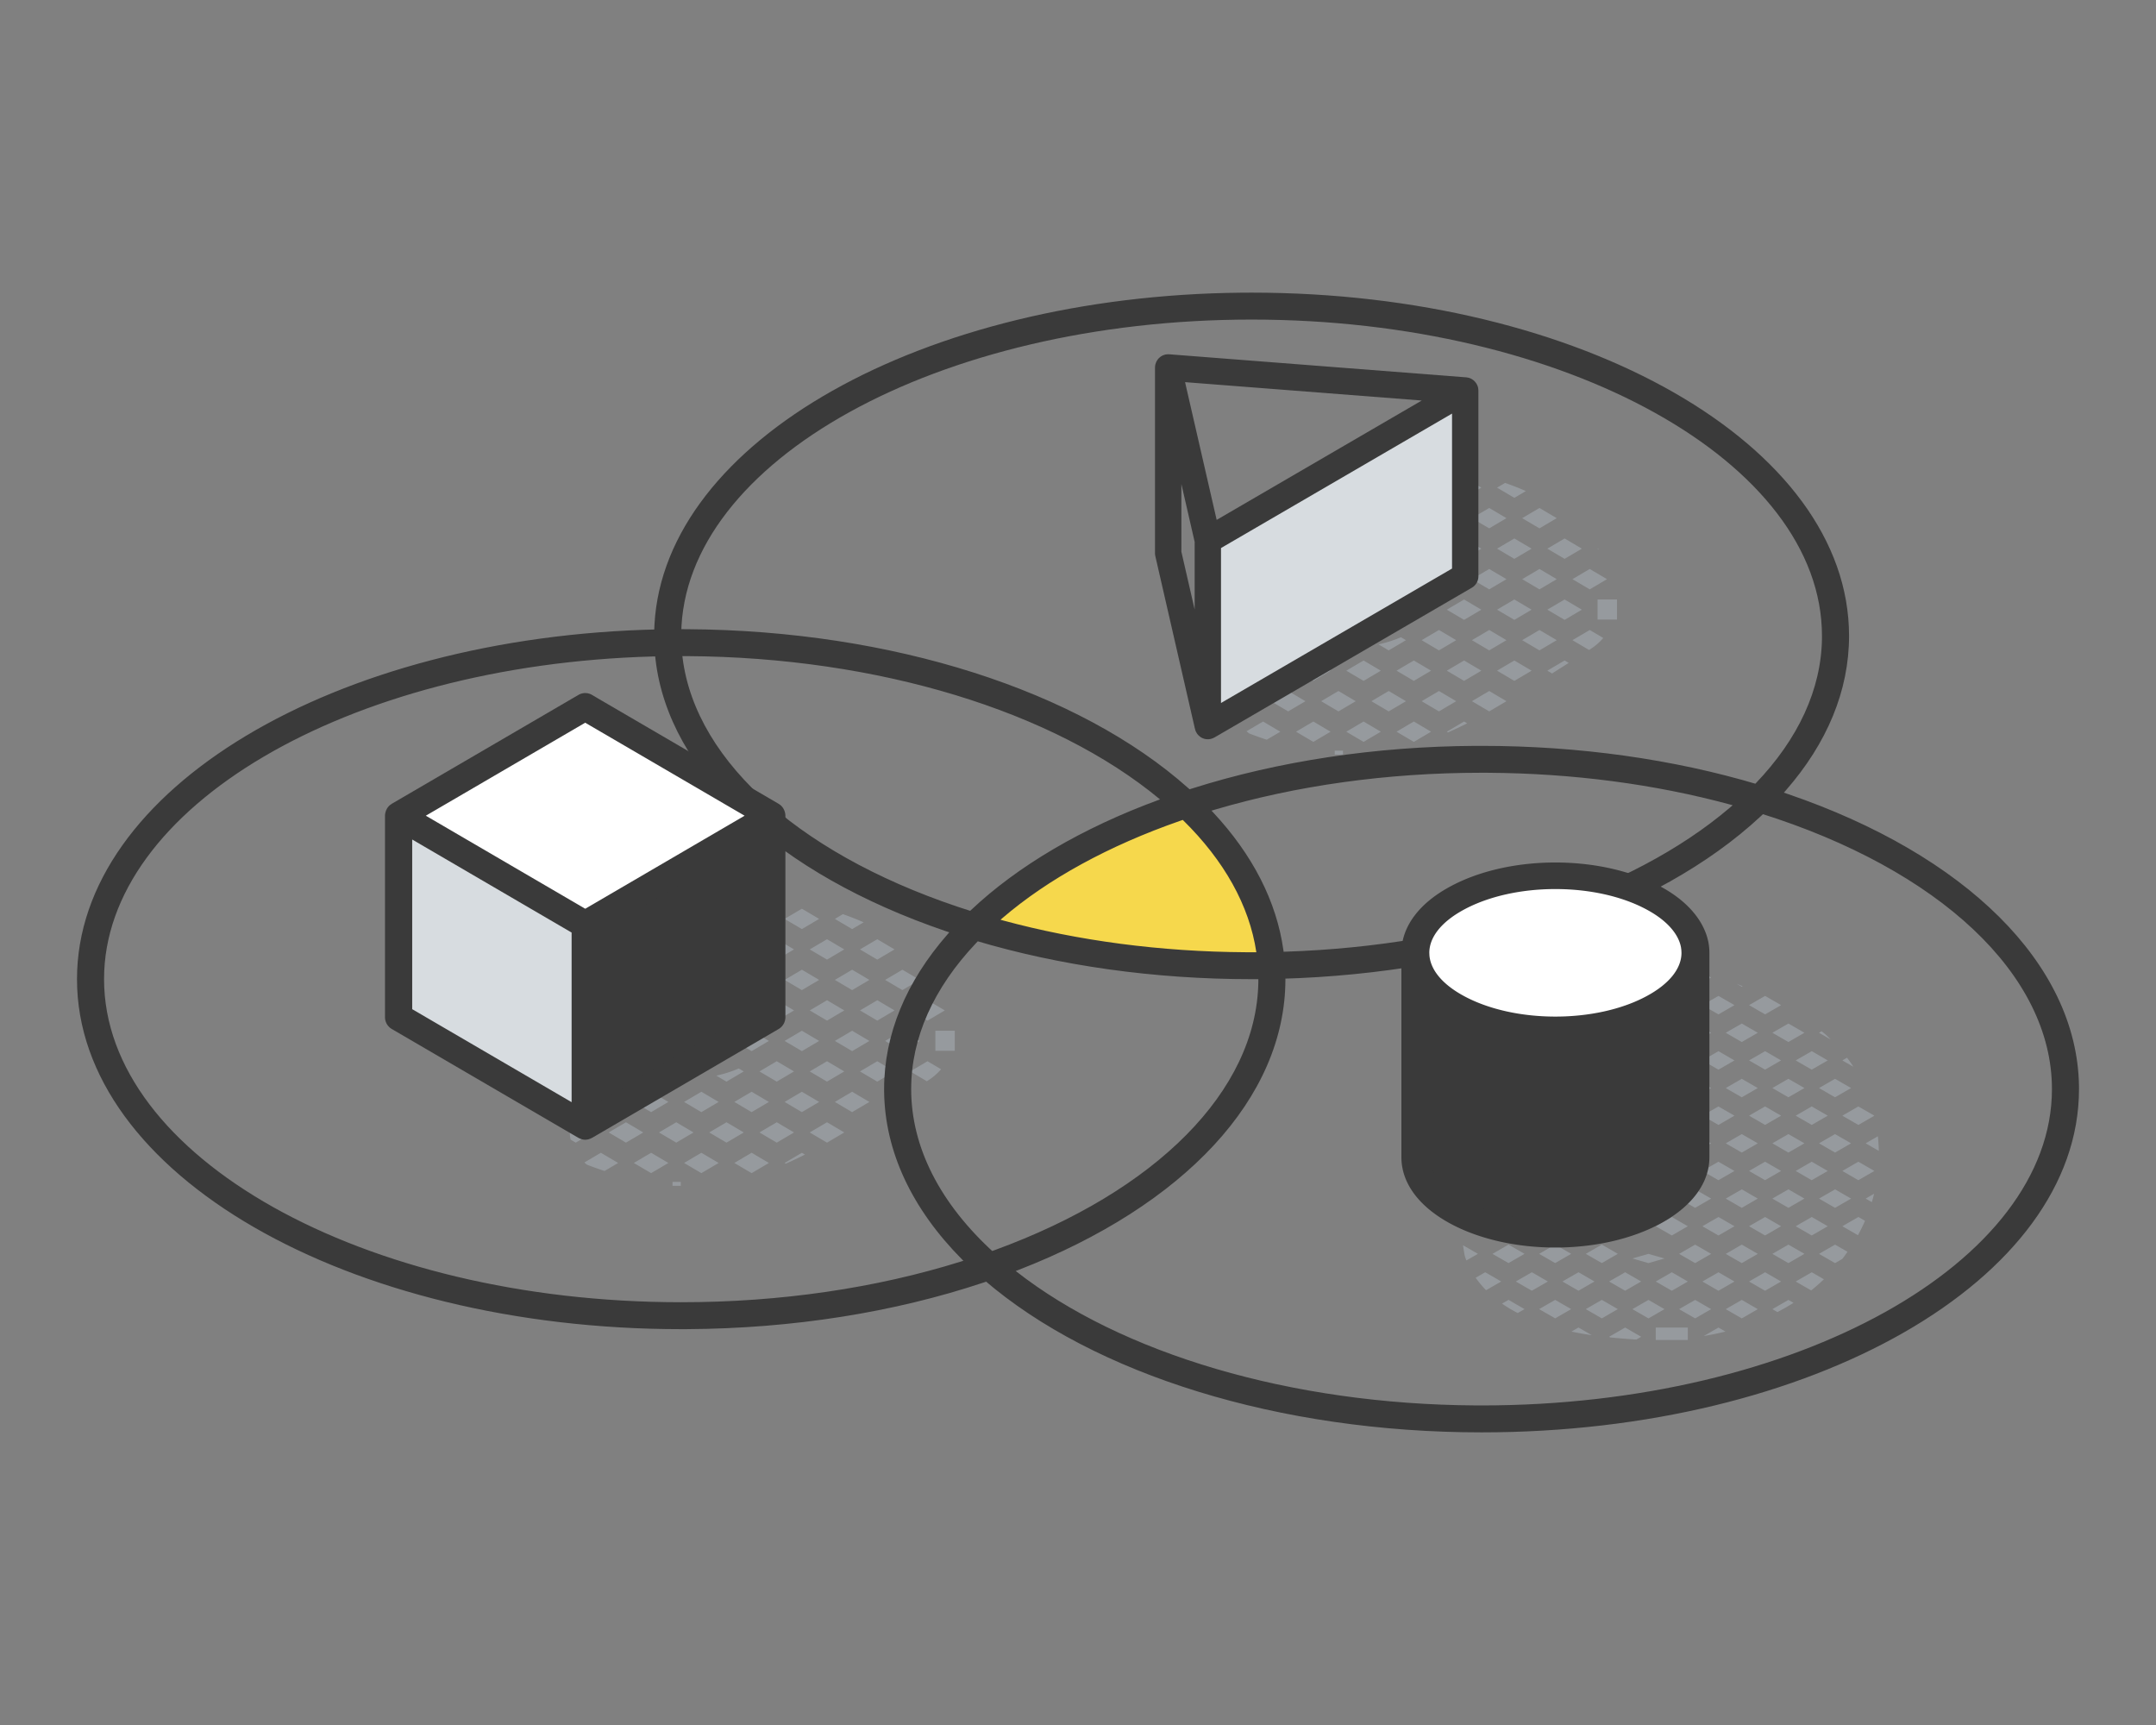
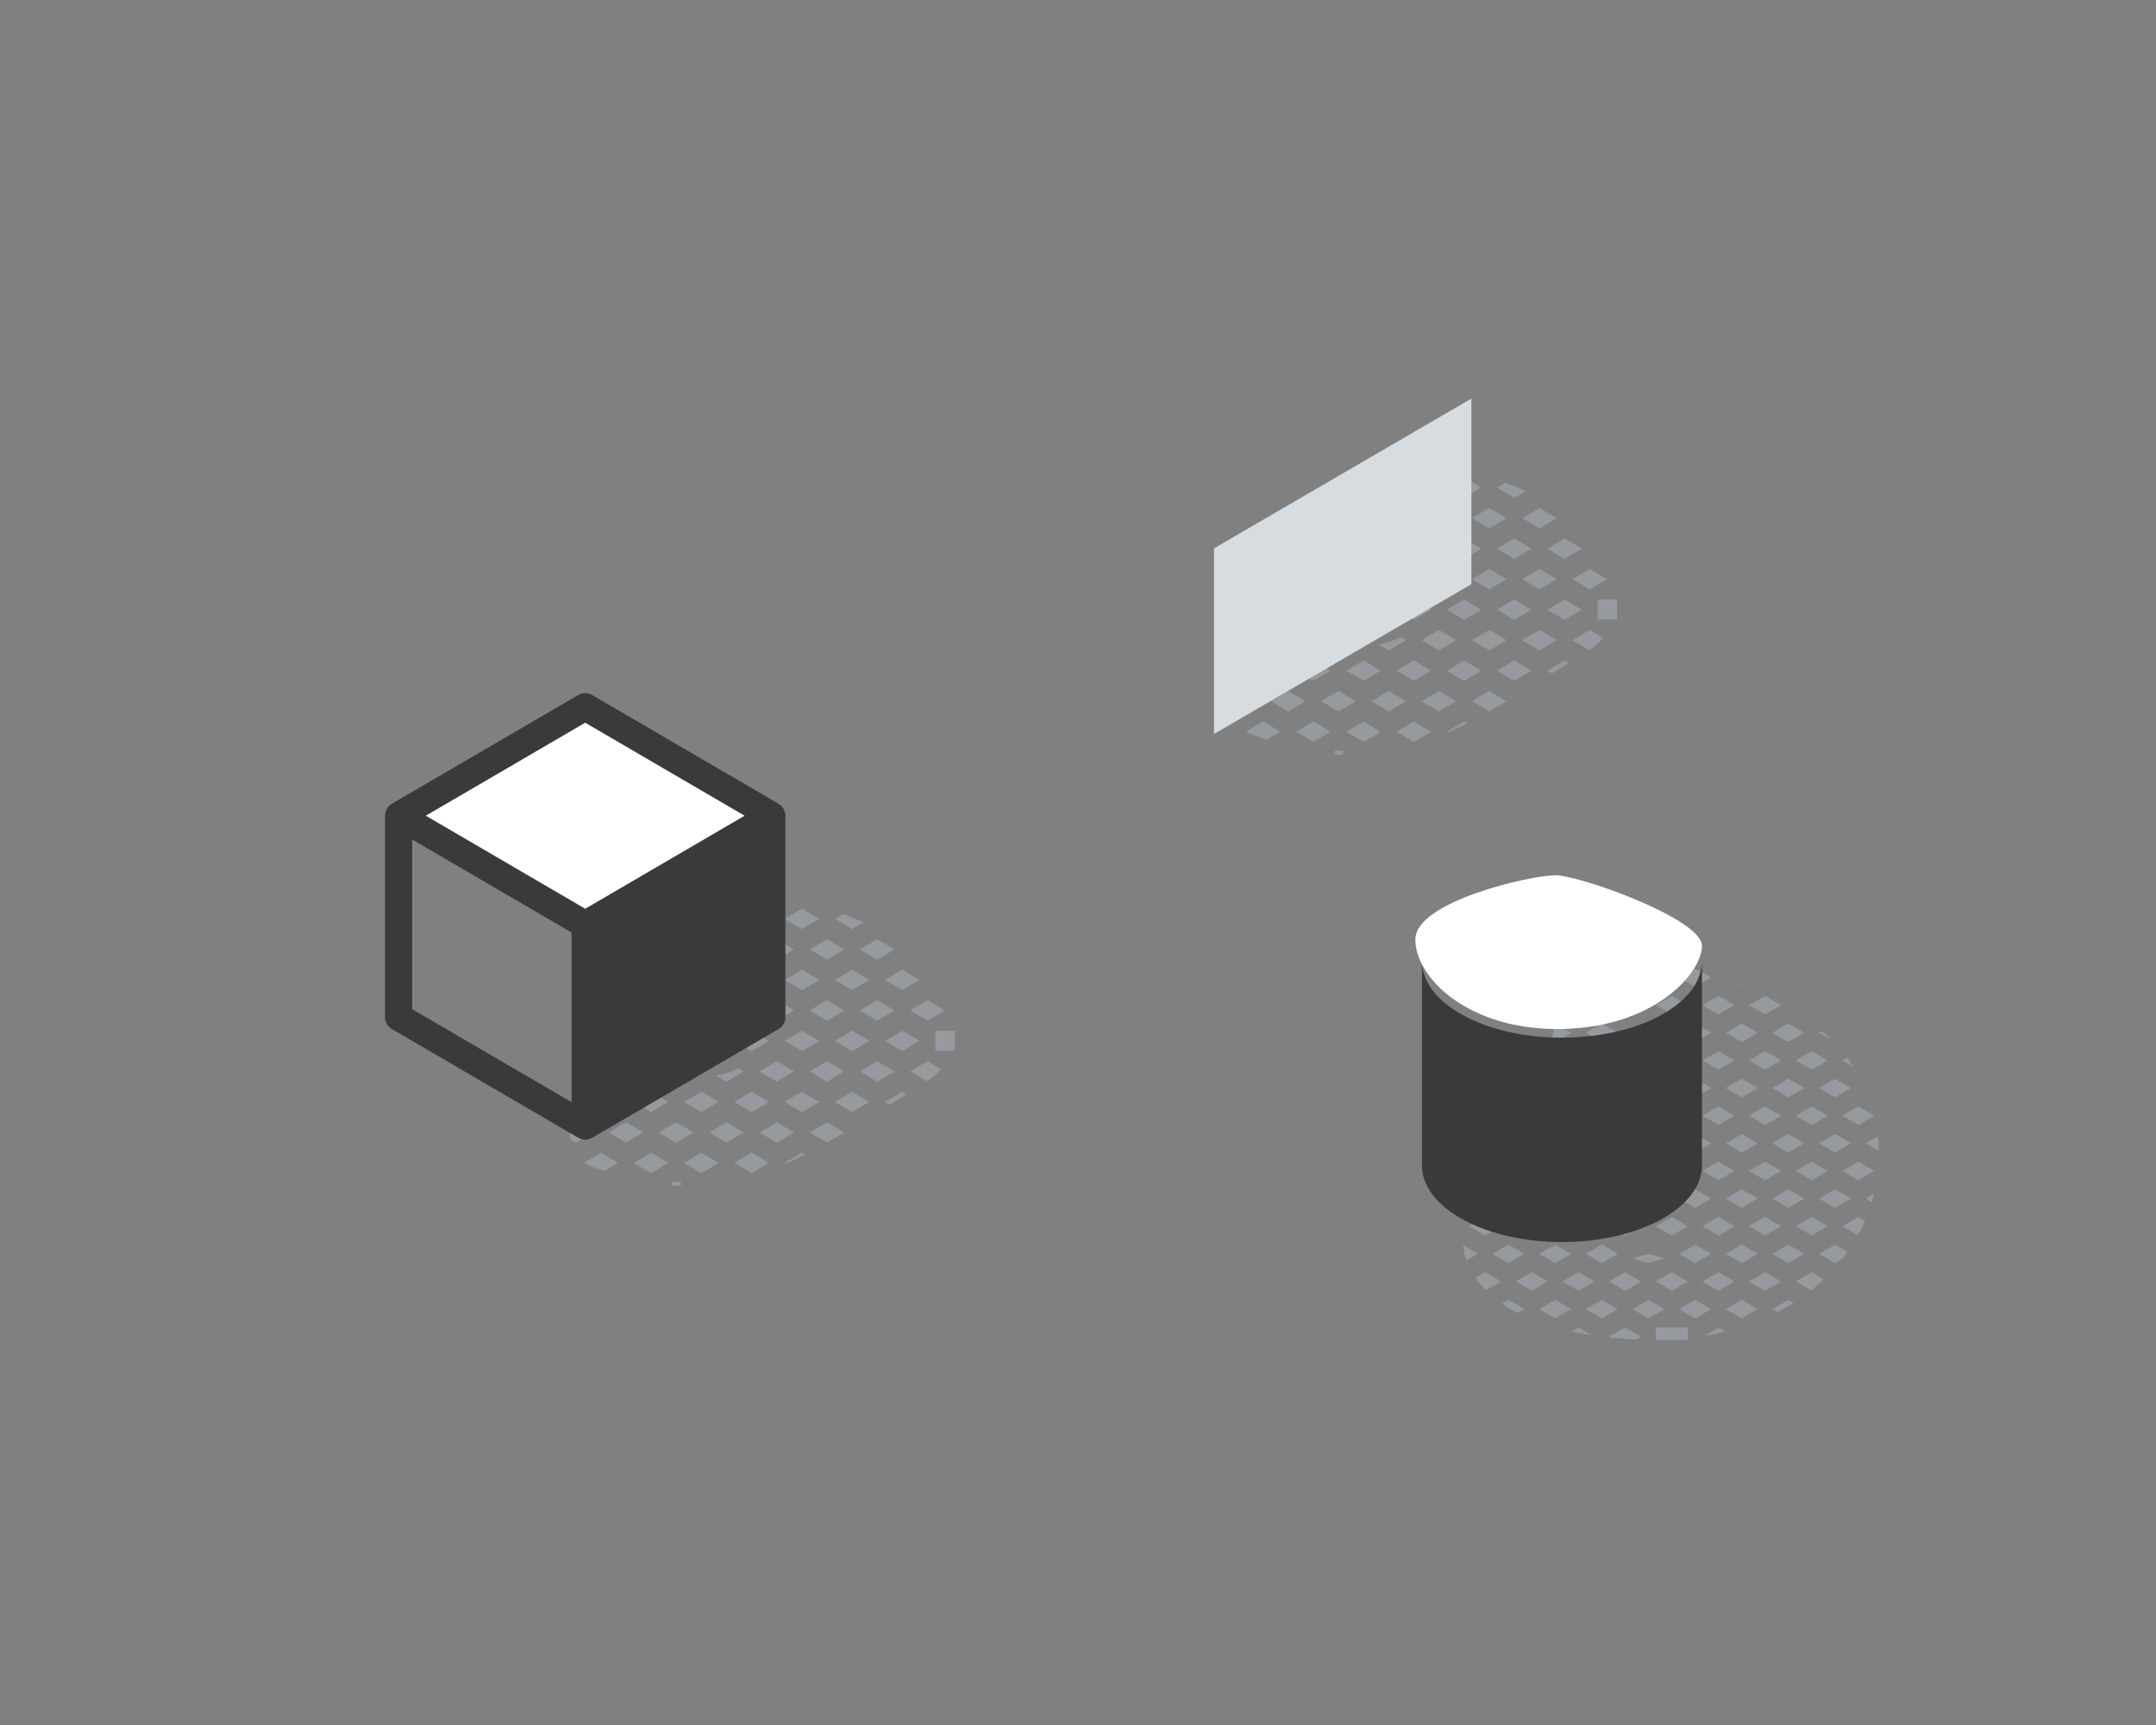
<svg xmlns="http://www.w3.org/2000/svg" width="140" height="112" viewBox="0 0 140 112">
  <rect x="0" y="0" width="140" height="112" fill="#808080" stroke="none" />
  <g fill="none" fill-rule="evenodd">
    <path d="m119.936 68.675-.304.175.72.414c-.13-.201-.27-.397-.416-.59m1.77 3.77-.003-.013-1.03-.592-1.04.6 1.04.6 1.033-.595zm-1.032 2.983-1.041.6 1.04.6 1.042-.6-1.041-.6zm1.266-1.651-.793.457.853.491a10.756 10.756 0 0 0-.06-.948m-1.266 5.24-1.041.6 1.012.583c.168-.306.323-.617.46-.935l-.431-.248zm1.02-1.51-.547.316.402.23c.054-.18.1-.363.145-.545m-5.09-8.657 1.04.6 1.042-.6-1.041-.6-1.041.6zm1.94-1.682c-.083-.073-.17-.14-.255-.211l-.171.098.766.441c-.114-.11-.22-.223-.34-.328m-.9 4.67-1.04.6 1.04.6 1.042-.6-1.041-.6zm2.557-1.194-1.042-.6-1.04.6 1.04.6 1.042-.6zm-2.556 4.783-1.041.6 1.04.6 1.042-.6-1.041-.6zm1.514-1.794-1.04.6 1.04.6 1.042-.6-1.042-.6zm-.473 5.983-1.041-.6-1.041.6 1.04.6 1.042-.6zm.473-2.394-1.04.6 1.04.6 1.042-.6-1.042-.6zm-1.514 5.383-1.041.6 1.005.578c.285-.227.56-.47.826-.723l-.79-.455zm1.985-.866c.117-.15.227-.307.337-.463l-.808-.466-1.041.6 1.041.6.471-.271zm-5.018-17.076-1.038.598 1.042.6 1.04-.6-1.007-.58a1.303 1.303 0 0 0-.037-.018m.004 4.787 1.04-.6-1.04-.6-1.042.6 1.042.6zm.473-2.395 1.041.6 1.041-.6-1.04-.6-1.042.6zm-1.514 5.383 1.04.6 1.042-.6-1.041-.6-1.041.6zm1.514-1.794 1.041.6 1.041-.6-1.04-.6-1.042.6zm.568 5.383-1.041-.6-1.041.6 1.04.6 1.042-.6zm.473-2.394-1.041.6 1.041.6 1.042-.6-1.042-.6zm-1.514 5.383-1.042.6 1.042.6 1.04-.6-1.04-.6zm2.555-1.195-1.04-.6-1.042.6 1.041.6 1.041-.6zm-2.555 4.784-1.042.6 1.042.6 1.04-.6-1.04-.6zm1.514-1.795-1.041.6 1.041.6 1.042-.6-1.042-.6zM115.09 85l.328.189c.356-.185.705-.384 1.044-.599l-.33-.19-1.042.6zm-3.502-19.138 1.04-.6-1.04-.6-1.042.6 1.042.6zm1.573-1.829c-.127-.051-.255-.103-.384-.153l.325.187.06-.034zm-2.614 4.818 1.04.6 1.042-.6-1.041-.6-1.041.6zm-.855 1.414-.66.38 1.041.6 1.041-.6-1.041-.6-.381.22zm3.41-2.609 1.041-.6-1.04-.6-1.042.6 1.041.6zm-2.555 4.783 1.04.6 1.042-.6-1.041-.6-1.041.6zm1.514-1.794 1.041.6 1.041-.6-1.04-.6-1.042.6zm-1.514 5.383 1.04.6 1.042-.6-1.041-.6-1.041.6zm-.855 1.414-.66.38 1.041.6 1.041-.6-1.041-.6-.381.22zm2.369-3.208 1.041.6 1.041-.6-1.04-.6-1.042.6zm-1.514 5.383 1.04.6 1.042-.6-1.041-.6-1.041.6zm1.514-1.795 1.041.6 1.041-.6-1.04-.6-1.042.6zm-.473 4.784-1.042.6 1.042.6 1.04-.6-1.04-.6zm-1.896 2.014-.66.38 1.041.6 1.041-.6-1.041-.6-.381.22zm3.41-3.809-1.041.6 1.041.6 1.041-.6-1.04-.6zm-2.47 5.934a17.69 17.69 0 0 0 1.41-.29l-.454-.26-.956.55zm2.47-2.345-1.041.6 1.041.6 1.041-.6-1.04-.6zm-5.585-19.138 1.042.6 1.04-.6-1.04-.6-1.042.6zm2.556-1.195 1.041-.6-.788-.454-.322-.105-.972.56 1.041.6zm-2.556 4.784 1.042.6 1.04-.6-1.04-.6-1.042.6zm1.515-1.795 1.041.6 1.041-.6-1.04-.6-1.042.6zm-1.515 5.383 1.042.6 1.04-.6-1.04-.6-1.042.6zm0 3.59 1.042.599 1.04-.6-1.04-.6-1.042.6zm1.515-1.795 1.041.6 1.041-.6-1.04-.6-1.042.6zm-1.515 5.383 1.042.6 1.04-.6-1.04-.6-1.042.6zm0 3.589 1.042.6 1.04-.6-1.04-.6-1.042.6zm1.515-1.795 1.041.6 1.041-.6-1.04-.6-1.042.6zM107.516 87v-.806h2.083V87h-2.083zm-1.515-25v.373h-.754V62h.754zm-1.514 3.261 1.042.6 1.04-.6-1.04-.6-1.042.6zm1.515-1.794 1.041.6 1.041-.6-1.04-.6-1.042.6zm-1.515 5.383 1.042.6 1.04-.6-1.04-.6-1.042.6zm1.515-1.795 1.041.6 1.041-.6-1.04-.6-1.042.6zm-1.515 5.383 1.042.6 1.04-.6-1.04-.6-1.042.6zm1.515-1.794 1.041.6 1.041-.6-1.04-.6-1.042.6zm-.898 5.028-.617.355 1.041.6 1.042-.6-.655-.377c-.274.004-.545.01-.81.022m.897-1.44 1.041.6 1.041-.6-1.04-.599-1.042.6zm-1.515 5.384 1.042.6 1.04-.6-1.04-.6-1.042.6zm1.515-1.795 1.041.6 1.041-.6-1.04-.6-1.042.6zm-.473 5.983 1.04-.6-1.04-.6-1.042.6 1.042.6zm.473-2.094 1.041.3 1.041-.3-1.04-.3-1.042.3zm-1.515 5.083.074.043c.516.052 1.029.095 1.532.128.056.004.112.004.168.007l.309-.178-1.041-.6-1.042.6zM106.002 85l1.041.6 1.041-.6-1.04-.6-1.042.6zM102.5 65.86l1.04-.6-1.04-.6-1.042.6 1.042.6zm1.514-2.994-1.041.6 1.041.6 1.041-.6-1.04-.6zm-2.556 5.983 1.042.6 1.04-.6-1.04-.6-1.042.6zm1.515-1.795 1.041.6 1.041-.6-1.04-.6-1.042.6zm-.561 4.834c.266.258.541.497.82.727l.309-.178-1.041-.6-.088.051zm.56-1.245 1.042.6 1.041-.6-1.04-.6-1.042.6zm.569 5.383-.58-.334-.886-.021-.617.355 1.042.6 1.04-.6zm-1.041 4.189 1.04-.6-1.04-.6-1.042.6 1.042.6zm.473-2.395 1.041.6 1.041-.6-1.04-.6-1.042.6zm-1.515 5.384 1.042.6 1.04-.6-1.04-.6-1.042.6zm2.556-1.195 1.041-.6-1.04-.6-1.042.6 1.041.6zm-1.972 4.447c.439.091.881.173 1.325.236l-.868-.5-.457.264zm.93-1.458 1.042.6 1.041-.6-1.04-.6-1.042.6zm-1.997-18.538a6.2 6.2 0 0 0-.19 1.08l.2.114 1.041-.6-1.04-.6-.01.006zm.622 4.43.43-.247-.814-.469c.107.245.236.484.384.716m-2.127 5.736 1.042-.6-.57-.327c-.414.029-.823.081-1.224.16l-.289.167 1.041.6zm-1.04 2.989 1.04.6 1.042-.6-1.042-.6-1.04.6zm2.555-1.195 1.041-.6-1.041-.6-1.041.6 1.041.6zm-2.556 4.784 1.041.6 1.042-.6-1.042-.6-1.04.6zm1.515-1.795 1.041.6 1.041-.6-1.041-.6-1.041.6zm0 3.589 1.041.6 1.041-.6-1.041-.6-1.041.6zm-2.518-8.94c-.385.12-.733.302-1.04.536l.055.032.985-.567zm-.985 4.157 1.042-.6-1.042-.6-1.04.6 1.04.6zm.474-2.395 1.041.6 1.041-.6-1.041-.6-1.041.6zm-.415 5.95.983-.566-1.041-.6-.619.356c.195.277.412.537.64.775.011.012.025.022.037.035m2.497-2.36-1.041-.6-1.041.6 1.04.599 1.042-.6zm0 3.588-1.041-.6-.422.243c.324.227.666.428 1.019.613l.444-.256zm-3.029-7.178-.458-.263c-.144.23-.264.475-.358.734l.816-.47zm-.865 3.67c.032.118.072.235.116.35l.75-.43-.969-.559c.047.308.101.633.103.639M60.774 63.602l-.036.021.077.046-.041-.067m-.036 4.626v-1.305H62v1.305h-1.262zm-2.141-3.943 1.121-.662-1.121-.662-1.122.662 1.122.662zm-1.122 3.3 1.122.662 1.121-.662-1.121-.662-1.122.662zm2.753-1.319 1.122-.662-1.122-.662-1.121.662 1.121.662zm-2.753 5.28.308.182 1.08-.686-.266-.158-1.122.662zm2.753-2.643-1.121.662 1.078.637.06-.038c.306-.189.604-.443.864-.74l-.88-.52zm-4.148-9.02c-.439-.195-.89-.37-1.347-.529l-.521.308 1.121.662.747-.44zm-1.869 3.74 1.122.662 1.122-.662-1.122-.662-1.122.662zm1.632-1.98 1.122.662 1.122-.662-1.122-.662-1.122.662zm-1.632 5.942 1.122.662 1.122-.662-1.122-.662-1.122.662zm1.632-1.981 1.122.662 1.122-.662-1.122-.662-1.122.662zm-1.632 5.942 1.122.662 1.122-.662-1.122-.662-1.122.662zm1.632-1.98 1.122.661 1.122-.662-1.122-.662-1.122.662zm-2.651-9.904L52.07 59l-1.122.662 1.122.662 1.122-.662zm-2.244 3.961 1.122.662 1.122-.662-1.122-.662-1.122.662zm1.632-1.98 1.122.662 1.121-.662-1.121-.662-1.122.662zm-1.632 5.942 1.122.662 1.122-.662-1.122-.662-1.122.662zm1.632-1.981 1.122.662 1.121-.662-1.121-.662-1.122.662zm-1.632 5.942 1.122.662 1.122-.662-1.122-.662-1.122.662zm1.632-1.98 1.122.661 1.121-.662-1.121-.662-1.122.662zm-1.632 5.942.08.046c.41-.182.823-.378 1.242-.59l-.2-.118-1.122.662zm1.632-1.981 1.122.662 1.121-.662-1.121-.662-1.122.662zm-2.652-13.865L48.806 59l-1.121.662 1.121.662 1.122-.662zm-2.243 3.961 1.121.662 1.122-.662-1.122-.662-1.121.662zm1.631-1.98 1.122.662 1.122-.662-1.122-.662-1.122.662zm-1.631 5.942 1.121.662 1.122-.662-1.122-.662-1.121.662zm1.631-1.981 1.122.662 1.122-.662-1.122-.662-1.122.662zm-1.631 5.942 1.121.662 1.122-.662-1.122-.662-1.121.662zm1.631-1.98 1.122.661 1.122-.662-1.122-.662-1.122.662zm-.51 6.604 1.122-.662-1.122-.663-1.121.663 1.121.662zm.51-2.643 1.122.662 1.122-.662-1.122-.662-1.122.662zm-2.651-13.865-1.05-.62a3.204 3.204 0 0 0-.8.852l.728.43 1.122-.662zm-2.244 3.961 1.122.662 1.122-.662-1.122-.662-1.122.662zm1.632-1.98 1.122.662 1.122-.662-1.122-.662-1.122.662zm.18 5.687c.09.117.184.231.28.344l.152-.09-.432-.254zm-.18-1.726 1.122.662 1.122-.662-1.122-.662-1.122.662zm-.51 6.604 1.122-.662-1.122-.662-1.122.662 1.122.662zm2.754-2.643-.325-.191a8.09 8.09 0 0 1-1.458.464l.66.39 1.123-.663zm-3.876 5.943 1.122.661 1.122-.661-1.122-.662-1.122.662zm2.754-1.32 1.122-.661-1.122-.662-1.122.662 1.122.662zm-2.142-12.545-.723-.427c-.053.289-.078.59-.078.9l.801-.473zm-1.632 9.903-1.121-.662-1.122.662 1.122.662 1.121-.662zm.633-1.391-.22.015.097.058.123-.073zm-2.876 5.353 1.122.661 1.121-.661-1.121-.662-1.122.662zm1.632-1.981 1.121.662 1.122-.662-1.122-.662-1.121.662zm.88 3.466v-.255h.536v.255h-.536zm-3.532-5.447-.999-.59c-.353.152-.697.331-1.026.558-.042.029-.078.061-.118.092l1.021.602 1.122-.662zm0 3.962-1.122-.662-1.072.632c.055.048.11.097.17.143.39.15.768.283 1.141.407l.883-.52zm.51-1.32 1.122-.661-1.122-.662-1.122.662 1.122.662zm-3.263 0 1.121-.661-1.121-.662-.34.2c-.062.306-.059.619.005.926l.335.198zM103.774 35.602l-.036.021.077.046-.041-.067m-.036 4.626v-1.305H105v1.305h-1.262zm-2.141-3.943 1.121-.662-1.121-.662-1.122.662 1.122.662zm-1.122 3.3 1.122.662 1.121-.662-1.121-.662-1.122.662zm2.753-1.319 1.122-.662-1.122-.662-1.121.662 1.121.662zm-2.753 5.28.308.182 1.08-.686-.266-.158-1.122.662zm2.753-2.643-1.121.662 1.078.637.06-.038c.306-.189.604-.443.864-.74l-.88-.52zm-4.148-9.02c-.439-.195-.89-.37-1.347-.529l-.521.308 1.121.662.747-.44zm-1.869 3.74 1.122.662 1.122-.662-1.122-.662-1.122.662zm1.632-1.98 1.122.662 1.122-.662-1.122-.662-1.122.662zm-1.632 5.942 1.122.662 1.122-.662-1.122-.662-1.122.662zm1.632-1.981 1.122.662 1.122-.662-1.122-.662-1.122.662zm-1.632 5.942 1.122.662 1.122-.662-1.122-.662-1.122.662zm1.632-1.98 1.122.661 1.122-.662-1.122-.662-1.122.662zm-2.651-9.904L95.07 31l-1.122.662 1.122.662 1.122-.662zm-2.244 3.961 1.122.662 1.122-.662-1.122-.662-1.122.662zm1.632-1.98 1.122.662 1.121-.662-1.121-.662-1.122.662zm-1.632 5.942 1.122.662 1.122-.662-1.122-.662-1.122.662zm1.632-1.981 1.122.662 1.121-.662-1.121-.662-1.122.662zm-1.632 5.942 1.122.662 1.122-.662-1.122-.662-1.122.662zm1.632-1.98 1.122.661 1.121-.662-1.121-.662-1.122.662zm-1.632 5.942.08.046c.41-.182.823-.378 1.242-.59l-.2-.118-1.122.662zm1.632-1.981 1.122.662 1.121-.662-1.121-.662-1.122.662zm-2.652-13.865L91.806 31l-1.121.662 1.121.662 1.122-.662zm-2.243 3.961 1.121.662 1.122-.662-1.122-.662-1.121.662zm1.631-1.98 1.122.662 1.122-.662-1.122-.662-1.122.662zm-1.631 5.942 1.121.662 1.122-.662-1.122-.662-1.121.662zm1.631-1.981 1.122.662 1.122-.662-1.122-.662-1.122.662zm-1.631 5.942 1.121.662 1.122-.662-1.122-.662-1.121.662zm1.631-1.98 1.122.661 1.122-.662-1.122-.662-1.122.662zm-.51 6.604 1.122-.662-1.122-.663-1.121.663 1.121.662zm.51-2.643 1.122.662 1.122-.662-1.122-.662-1.122.662zm-2.651-13.865-1.05-.62a3.204 3.204 0 0 0-.8.852l.728.43 1.122-.662zm-2.244 3.961 1.122.662 1.122-.662-1.122-.662-1.122.662zm1.632-1.98 1.122.662 1.122-.662-1.122-.662-1.122.662zm.18 5.687c.09.117.184.231.28.344l.152-.09-.432-.254zm-.18-1.726 1.122.662 1.122-.662-1.122-.662-1.122.662zm-.51 6.604 1.122-.662-1.122-.662-1.122.662 1.122.662zm2.754-2.643-.325-.191a8.09 8.09 0 0 1-1.458.464l.66.39 1.123-.663zm-3.876 5.943 1.122.661 1.122-.661-1.122-.662-1.122.662zm2.754-1.32 1.122-.661-1.122-.662-1.122.662 1.122.662zm-2.142-12.545-.723-.427c-.053.289-.078.59-.078.9l.801-.473zm-1.632 9.903-1.121-.662-1.122.662 1.122.662 1.121-.662zm.633-1.391-.22.015.097.058.123-.073zm-2.876 5.353 1.122.661 1.121-.661-1.121-.662-1.122.662zm1.632-1.981 1.121.662 1.122-.662-1.122-.662-1.121.662zm.88 3.466v-.255h.536v.255h-.536zm-3.532-5.447-.999-.59c-.353.152-.697.331-1.026.558-.042.029-.078.061-.118.092l1.021.602 1.122-.662zm0 3.962-1.122-.662-1.072.632c.055.048.11.097.17.143.39.15.768.283 1.141.407l.883-.52zm.51-1.32 1.122-.661-1.122-.662-1.122.662 1.122.662zm-3.263 0 1.121-.661-1.121-.662-.34.2c-.062.306-.059.619.005.926l.335.198z" fill="#969A9E" />
-     <path d="M77.29 52a48.668 48.668 0 0 0-4.245 1.62c-4.258 1.866-7.619 4.128-10.045 6.62 1.48.462 3.03.877 4.65 1.234 5.04 1.114 10.25 1.598 15.35 1.517a12.343 12.343 0 0 0-.402-2.85c-.78-2.98-2.632-5.728-5.308-8.141" fill="#F6D84C" />
-     <path d="M81.273 19c21.43 0 38.795 9.885 38.795 22.287 0 3.556-1.428 6.976-4.123 10.053l-.11.125.288.098c11.48 3.93 18.728 10.998 18.875 18.905l.002.245C135 83.115 117.635 93 96.205 93c-13.138 0-25.16-3.75-32.298-9.893l.127.109-.163.055c-5.805 1.938-12.397 2.99-19.255 3.027l-.382.001C22.563 86.3 5 76.217 5 63.575 5 51.25 21.719 41.31 42.766 40.865l-.282.008.014-.327c.669-11.93 17.426-21.352 38.133-21.543l.642-.003zm33.205 33.862-.17.16c-6.66 6.196-18.238 10.17-31.128 10.527l.288-.01v.036c0 7.725-6.594 14.71-17.328 18.878l-.183.07.021.018c6.835 5.353 17.84 8.643 29.855 8.71l.372.001c20.45 0 37.038-9.29 37.038-20.54 0-7.435-7.33-14.267-18.93-17.902l.165.052zM42.545 42.62l-.173.004c-19.898.55-35.615 9.846-35.615 20.95 0 11.493 16.783 20.977 37.477 20.977 6.442 0 12.644-.917 18.15-2.638l.174-.055-.09-.09c-3.247-3.275-5.007-6.994-5.057-10.884l-.001-.171c0-3.556 1.428-6.976 4.122-10.053l.111-.126-.257-.086c-10.852-3.706-17.962-10.235-18.82-17.638l-.021-.19zm20.947 18.497-.115.121c-2.754 2.914-4.21 6.146-4.21 9.475 0 3.78 1.88 7.435 5.392 10.631l-.13-.119.156-.056c10.486-3.823 16.994-10.33 17.125-17.374l.002-.216v-.006h-.074l-.365.002c-6.339 0-12.46-.868-17.952-2.508l.171.05zm13.312-7.882-.186.064c-4.627 1.612-8.572 3.775-11.535 6.318l-.116.1.179.05c4.867 1.317 10.208 2.026 15.732 2.059h.702l-.001-.012c-.456-3.024-2.084-5.934-4.754-8.558l-.02-.02zm19.401-3.062c-6.128 0-12.038.833-17.33 2.4l-.205.061.112.12c2.554 2.74 4.115 5.772 4.557 8.947l.012.093.104-.003c11.834-.384 22.48-3.905 28.866-9.345l.19-.164-.18-.049c-4.866-1.317-10.207-2.026-15.731-2.059h-.395zM44.31 42.6l.013.107c.862 6.887 8.01 13.09 18.842 16.484L63 59.137l.042-.04c3.063-2.89 7.244-5.342 12.204-7.165l.079-.03-.037-.03c-6.859-5.68-18.222-9.201-30.668-9.272l-.31-.001zm36.963-21.851c-20.355 0-36.9 9.207-37.038 20.399l.008-.297.399.002c13.298.078 25.412 3.989 32.513 10.313l.09.08.16-.05c5.591-1.774 11.885-2.733 18.423-2.769h.377c6.338 0 12.46.867 17.951 2.507l-.171-.05.017-.018c2.771-2.891 4.26-6.102 4.308-9.412v-.166c0-11.249-16.587-20.539-37.037-20.539z" fill="#3A3A3A" fill-rule="nonzero" />
    <path d="M107.854 65.911c-3.55 1.95-9.31 1.95-12.862 0-1.777-.972-2.661-2.25-2.661-3.529V75.653c0 1.278.888 2.553 2.66 3.528 3.553 1.95 9.314 1.95 12.863 0 1.776-.975 2.664-2.25 2.664-3.528v-13.27c0 1.278-.888 2.556-2.664 3.528" fill="#3A3A3A" />
    <path d="M101 56.826c-1.55 0-9.094 1.684-9.094 4.177 0 2.494 3.479 5.921 9.518 5.807 6.04-.113 9.094-3.654 9.094-5.403 0-1.75-7.969-4.581-9.518-4.581z" fill="#FFF" />
-     <path d="M107.883 57.59c1.293.706 2.229 1.613 2.721 2.619.161.328.276.666.339 1.012.038.217.057.432.057.644v13.27c0 1.653-1.107 3.171-3.118 4.275C105.953 80.47 103.477 81 101 81c-2.477 0-4.955-.53-6.886-1.59C92.106 78.305 91 76.787 91 75.135v-13.27l.006-.207c.088-1.577 1.184-3.015 3.109-4.069 3.862-2.12 9.91-2.119 13.768.001zm-15.07 17.545c0 1.011.784 2 2.208 2.783 3.298 1.81 8.66 1.81 11.955 0 1.426-.783 2.211-1.772 2.211-2.783v-9.87c-.38.313-.815.607-1.306.875-1.928 1.06-4.404 1.59-6.88 1.59-2.478 0-4.956-.53-6.887-1.59a8.234 8.234 0 0 1-1.301-.873v9.868zm.007-13.101c.082.955.856 1.877 2.2 2.613 3.299 1.81 8.662 1.81 11.956 0 1.427-.78 2.211-1.768 2.211-2.782l-.008-.177-.023-.178c-.162-.885-.935-1.75-2.178-2.427-1.648-.906-3.814-1.359-5.98-1.359-2.164 0-4.329.453-5.978 1.358-1.424.78-2.207 1.767-2.207 2.783z" fill="#3A3A3A" />
    <g>
      <path fill="#D7DCE0" d="m95.545 25.878-16.714 9.725v12.053l16.714-9.725z" />
-       <path d="m75.856 23 .036.003h.03L95.21 24.5l.034.005.034.006c.018.003.036.004.053.008a.86.86 0 0 1 .136.043c.01.003.018.008.027.012a.81.81 0 0 1 .115.063l.043.031a.909.909 0 0 1 .117.105c.022.024.042.05.062.076l.032.045a.86.86 0 0 1 .052.098c.007.013.014.025.02.039.02.046.034.095.045.145l.003.023.003.023c.006.038.01.076.012.116l.002.021v12.054a.863.863 0 0 1-.428.747l-16.714 9.724c-.01.006-.021.008-.03.014a.874.874 0 0 0 .186-.134l-.09.073a.873.873 0 0 1-.24.12l-.052.016a.85.85 0 0 1-.54-.044c-.007-.002-.012-.007-.02-.01a.85.85 0 0 1-.14-.083c-.017-.012-.031-.025-.046-.038a.821.821 0 0 1-.2-.242l-.03-.054a.885.885 0 0 1-.047-.136c-.004-.012-.01-.022-.013-.034L75.022 36.11a.887.887 0 0 1-.022-.194V23.858c0-.01.003-.02.003-.031a.882.882 0 0 1 .02-.157l.008-.027.03-.09.025-.06c.008-.02.02-.038.03-.056a.911.911 0 0 1 .07-.105c.01-.014.014-.024.021-.032l.02-.019a.856.856 0 0 1 .092-.085c.017-.014.032-.029.05-.041a.85.85 0 0 1 .238-.114c.03-.009.058-.019.088-.025.029-.005.06-.006.09-.009.024-.002.047-.007.07-.007zm18.432 3.853-15.002 8.73v10.06l15.002-8.728V26.853zm-17.576 4.57v4.394l.863 3.76v-4.394l-.863-3.76zm.24-6.61 2.052 8.942 13.318-7.75-15.37-1.193z" fill="#3A3A3A" />
    </g>
    <g>
      <path fill="#3A3A3A" d="m38.415 73.644 12.115-7.069V53.497L38.415 60.57z" />
-       <path fill="#D7DCE0" d="M26.297 53.498v13.077l12.118 7.069V60.57z" />
      <path fill="#FFF" d="m26.297 52.9 11.247-6.975 12.986 6.587-12.986 7.886z" />
      <path d="m38.446 45.121.364.214.244.143 11.504 6.71.019.015c.06.037.116.078.165.128.05.053.09.107.125.165l.008.013.02.04-.015-.028.015.027a.884.884 0 0 1 .06.145l.017.056a.892.892 0 0 1 .028.212V66.04a.894.894 0 0 1-.442.773L38.443 73.88c-.01.005-.021.007-.032.013a.847.847 0 0 1-.148.062l-.054.017a.88.88 0 0 1-.207.027.878.878 0 0 1-.207-.027l-.054-.017a.863.863 0 0 1-.149-.062l-.016-.007-.016-.007-12.118-7.068a.894.894 0 0 1-.442-.773V52.96c0-.073.011-.144.028-.212l.017-.056a.91.91 0 0 1 .06-.145l.028-.052a.878.878 0 0 1 .121-.16.876.876 0 0 1 .17-.133l.018-.015 11.653-6.797.465-.271a.876.876 0 0 1 .886.001zm-11.68 9.387v11.015l10.352 6.039V60.549l-10.351-6.041zm22.467 0-10.348 6.041v11.012l10.348-6.038V54.508zM38 46.924l-10.35 6.038 10.352 6.041 10.349-6.041L38 46.924zm12.742 5.407.004.005-.004-.005" fill="#3A3A3A" />
    </g>
  </g>
</svg>